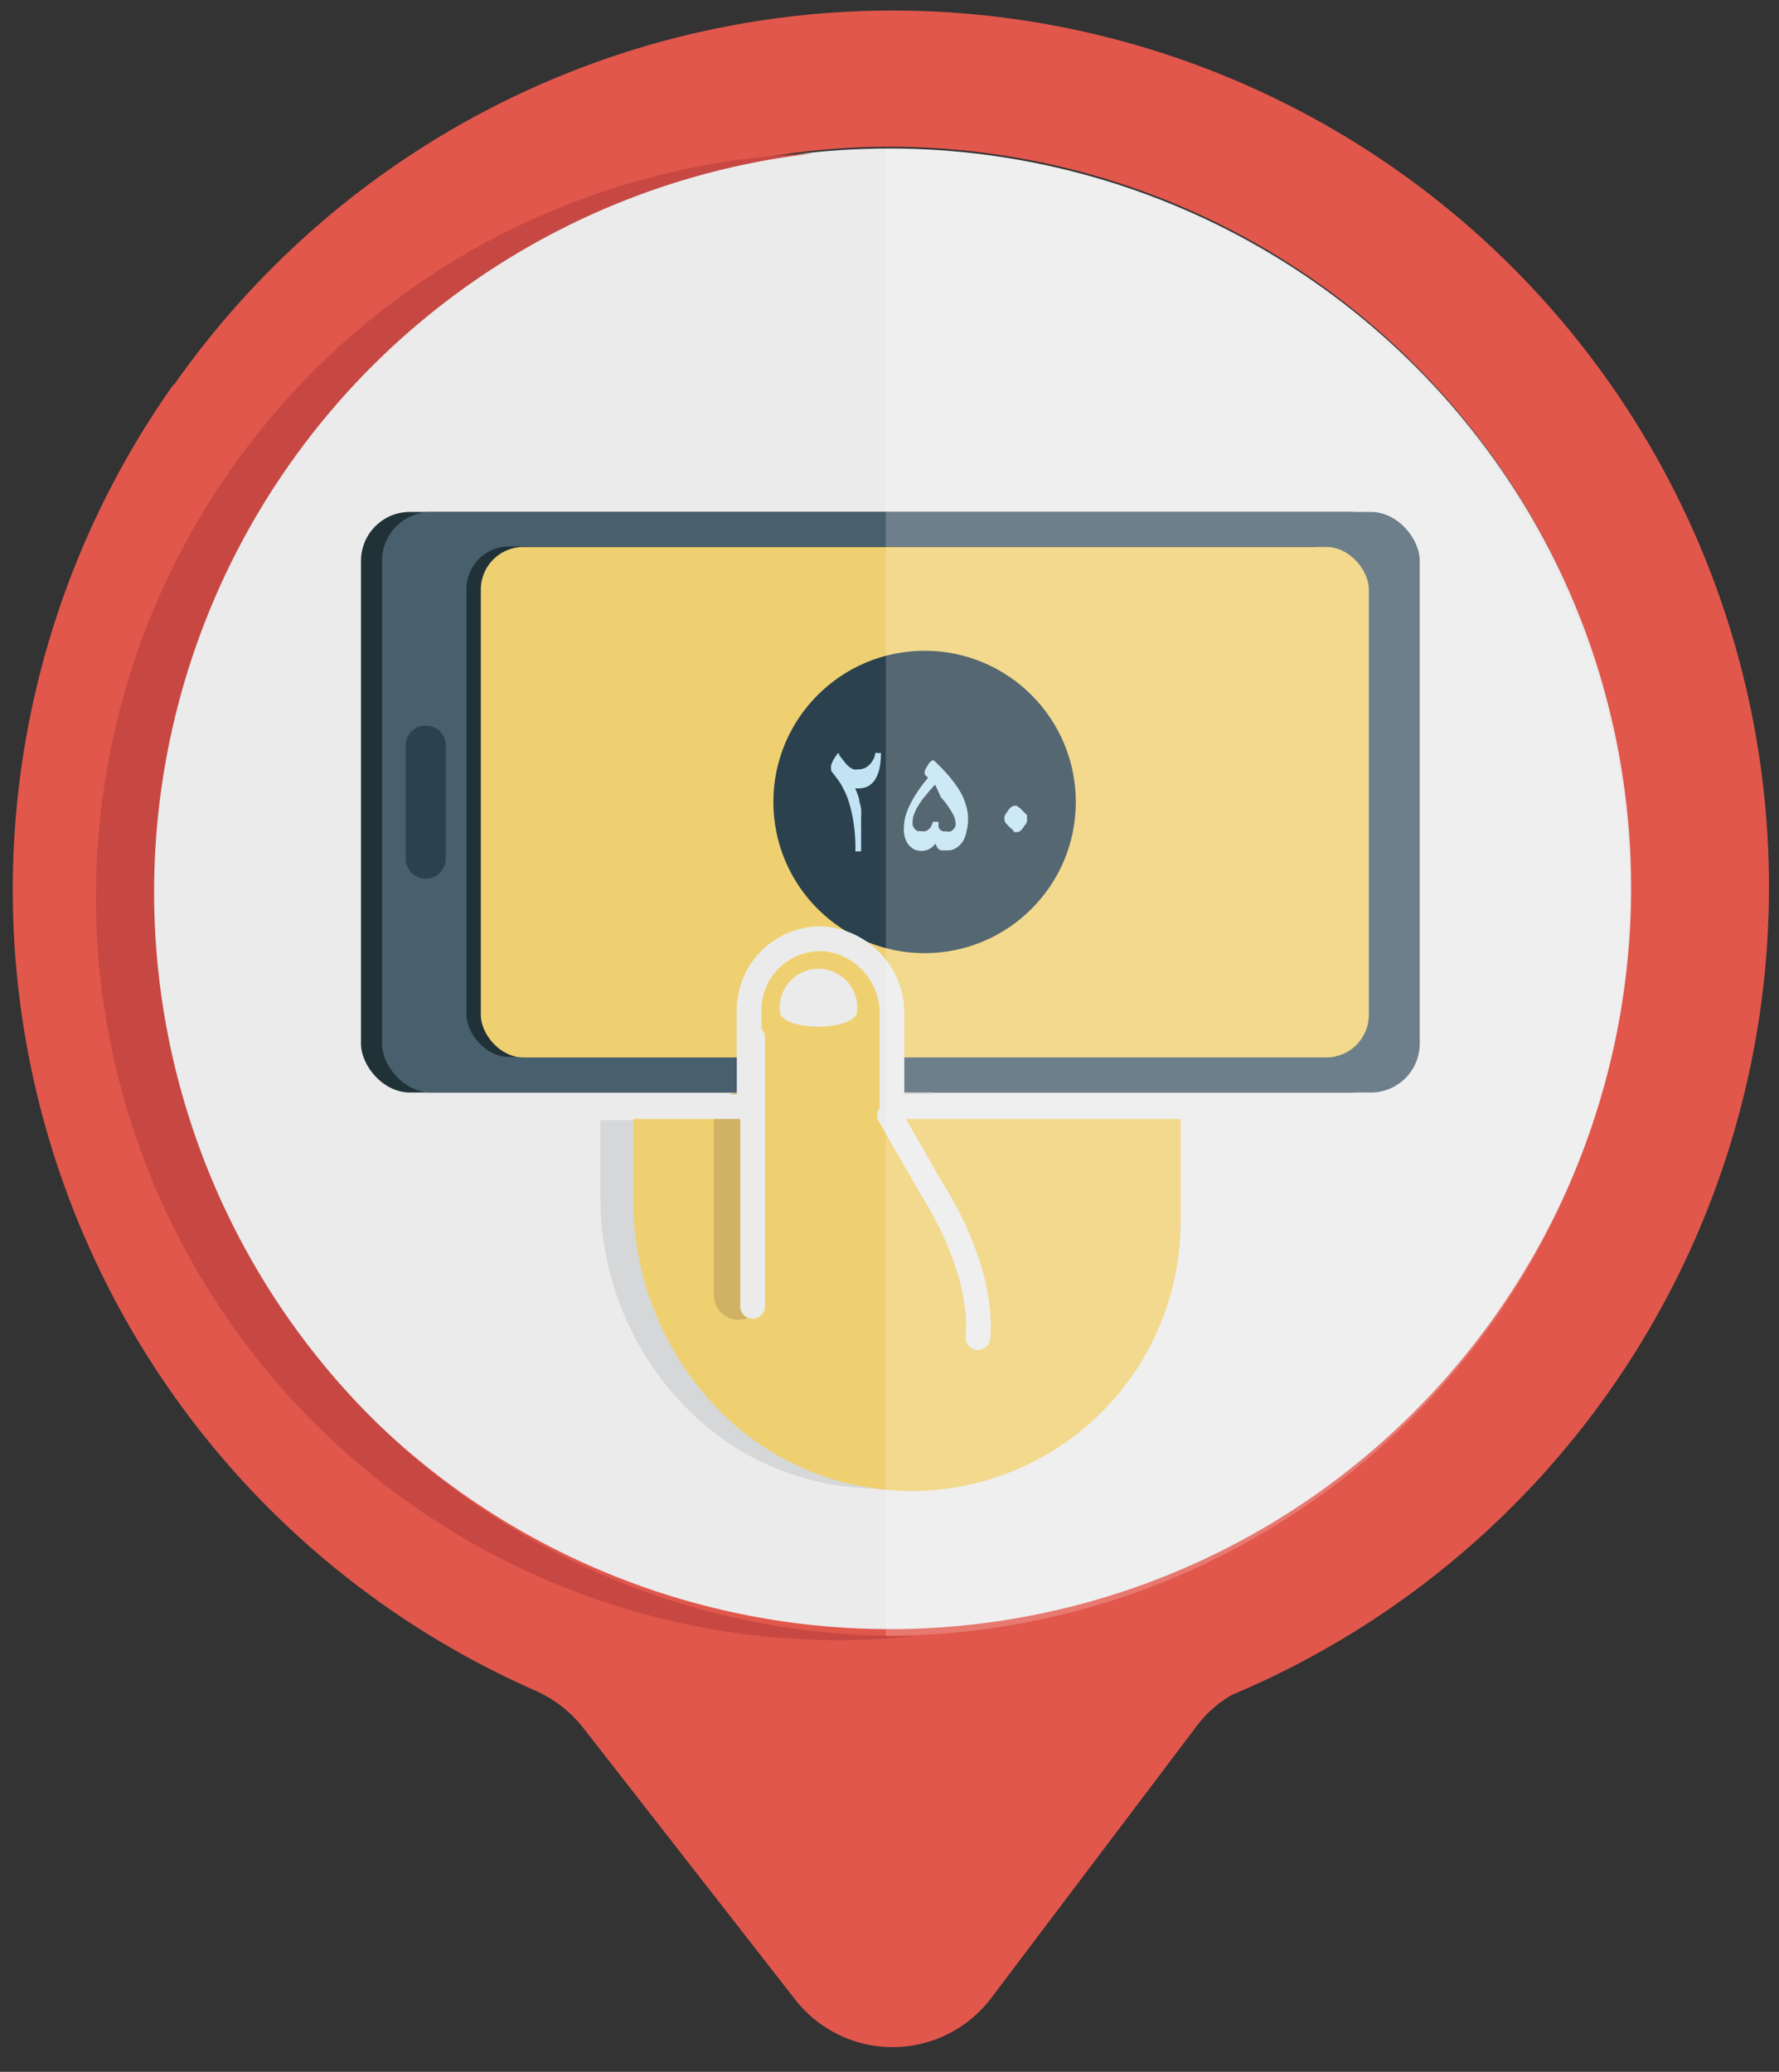
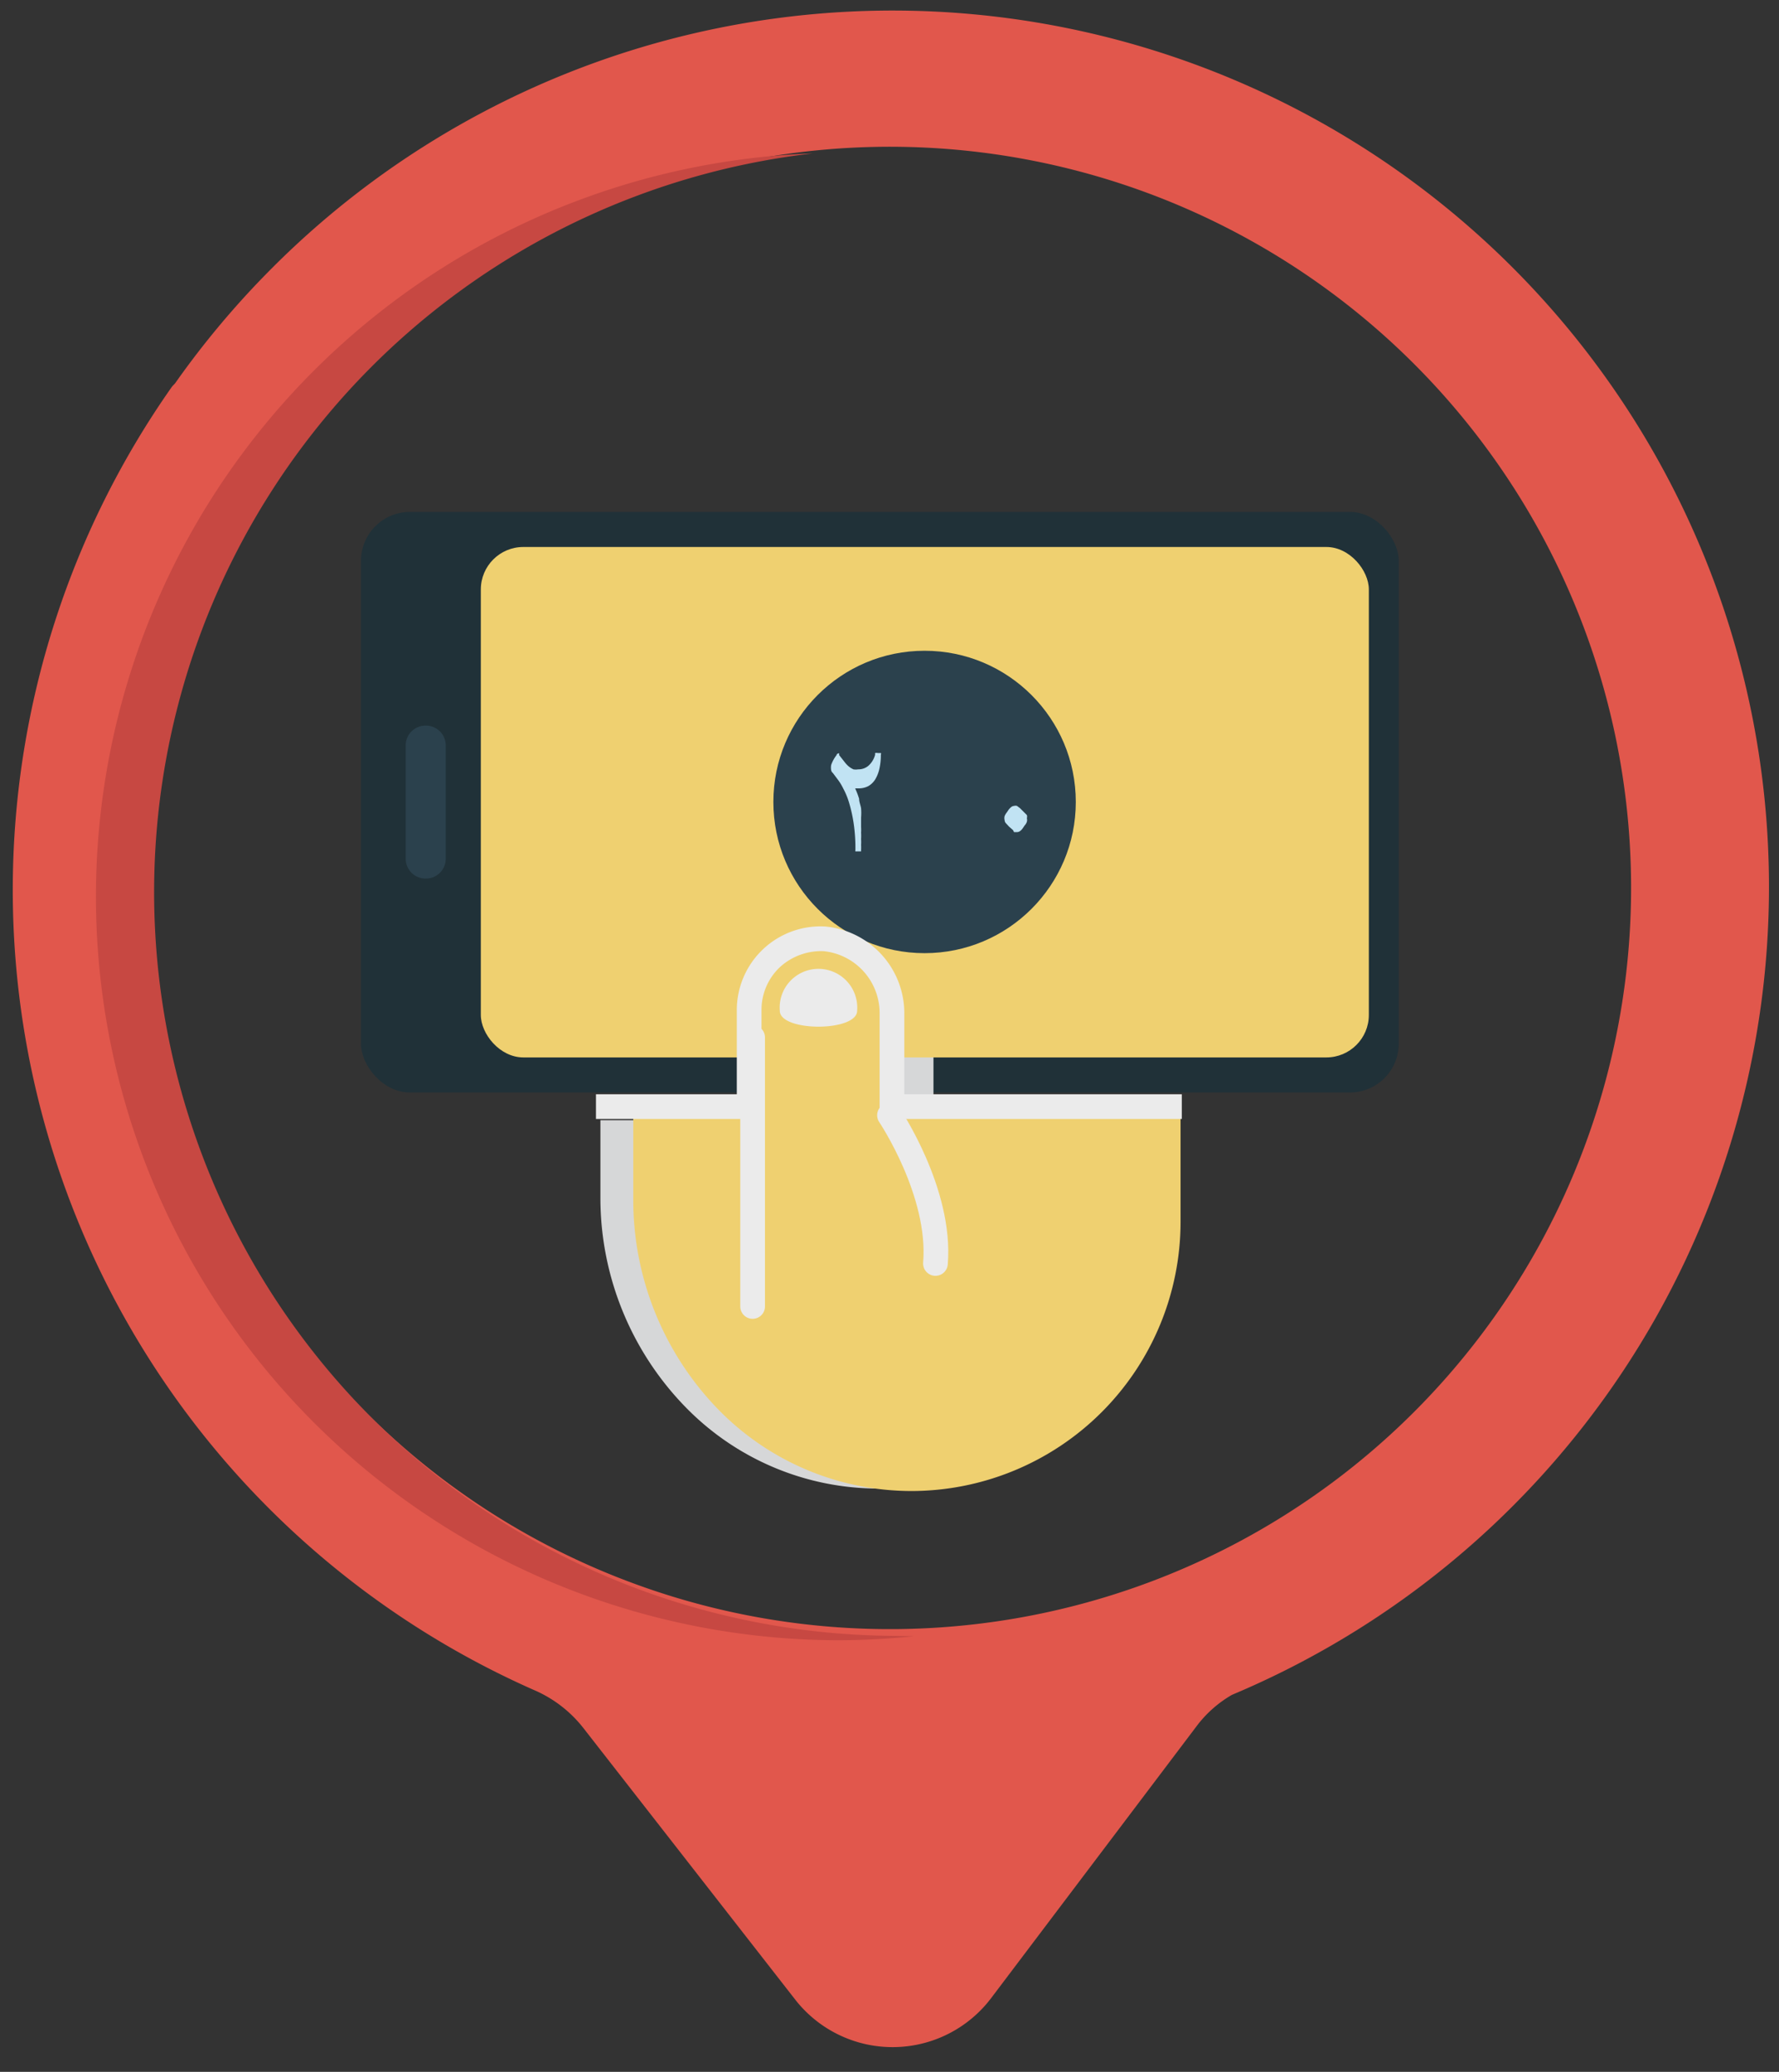
<svg xmlns="http://www.w3.org/2000/svg" id="Layer_2" data-name="Layer 2" viewBox="0 0 72 83.86">
  <rect x="0" y="0" width="72" height="83.86" fill="#333333" stroke="none" />
  <defs>
    <style>.cls-1{fill:#ebebeb;}.cls-2{fill:#e1574c;}.cls-3{fill:#c74842;}.cls-4{fill:#203138;}.cls-5{fill:#d6d7d8;}.cls-6{fill:#485f6d;}.cls-11,.cls-7{fill:#efd070;}.cls-8{fill:#2b414d;}.cls-9{fill:#c1e3f3;}.cls-10{fill:none;stroke:#cfb263;stroke-width:2px;}.cls-10,.cls-11{stroke-linecap:round;stroke-miterlimit:10;}.cls-11{stroke:#ebebeb;}.cls-12{fill:#fff;opacity:0.2;}</style>
  </defs>
  <title>ebanking</title>
-   <circle class="cls-1" cx="35.99" cy="36.11" r="30.1" />
  <path class="cls-2" d="M11,10.86a35.55,35.55,0,0,0-3.91,4.65c-.05.06-.11.11-.15.17A35.41,35.41,0,0,0,21.6,68.4a5.08,5.08,0,0,1,2,1.53l8.58,11a5,5,0,0,0,7.93-.05l8.31-11a4.76,4.76,0,0,1,1.44-1.28A35.47,35.47,0,1,0,11,10.86ZM57.25,57.13a30,30,0,1,1,0-42.38A30,30,0,0,1,57.25,57.13Z" />
  <path class="cls-3" d="M36,66.21a30.1,30.1,0,0,1-3.11-60,30.1,30.1,0,0,0,1,60.18c1.05,0,2.08-.06,3.1-.16Z" />
  <rect class="cls-4" x="14.61" y="20.71" width="42" height="23.5" rx="1.98" ry="1.98" transform="translate(71.22 64.93) rotate(180)" />
  <path class="cls-5" d="M41.63,44.84H37.78V41.1a3,3,0,0,0-2.73-3.05,2.9,2.9,0,0,0-3,2.89v4.4H24.3v3.15a12.13,12.13,0,0,0,3.55,8.57h0a10.89,10.89,0,0,0,7.7,3.19h0A10.9,10.9,0,0,0,46.45,49.36V44.84Z" />
-   <rect class="cls-6" x="15.46" y="20.71" width="42" height="23.5" rx="1.98" ry="1.98" transform="translate(72.92 64.93) rotate(180)" />
  <rect class="cls-4" x="18.89" y="22.12" width="35.94" height="20.66" rx="1.72" ry="1.72" transform="translate(73.71 64.9) rotate(180)" />
  <rect class="cls-7" x="19.45" y="22.13" width="35.94" height="20.66" rx="1.72" ry="1.72" transform="translate(74.85 64.93) rotate(180)" />
  <path class="cls-8" d="M16.42,34.77V30.16a.8.8,0,0,1,.81-.79h0a.8.8,0,0,1,.81.79v4.61a.8.8,0,0,1-.81.79h0A.8.8,0,0,1,16.42,34.77Z" />
  <circle class="cls-8" cx="37.42" cy="32.46" r="6.12" />
  <path class="cls-9" d="M35.42,30.54a.09.09,0,0,1,0-.06.23.23,0,0,1,.11,0l.12,0a.05.05,0,0,1,0,.06,2.52,2.52,0,0,1-.06.58,1.43,1.43,0,0,1-.17.43.8.8,0,0,1-.28.27.83.83,0,0,1-.39.09h-.06l-.08,0a3.22,3.22,0,0,1,.16.42c0,.13.06.26.08.39a2.33,2.33,0,0,1,0,.37c0,.13,0,.26,0,.39a1.7,1.7,0,0,1,0,.22,2.28,2.28,0,0,1,0,.26,2,2,0,0,1,0,.24,1.93,1.93,0,0,1,0,.2s0,0,0,.06h-.12s-.09,0-.11,0a.07.07,0,0,1,0-.05,6.91,6.91,0,0,0-.07-1.08,6,6,0,0,0-.18-.82,3,3,0,0,0-.24-.59,2.21,2.21,0,0,0-.24-.39l-.18-.24a.2.2,0,0,1-.07-.11.6.6,0,0,1,0-.22,1.47,1.47,0,0,1,.1-.22,1.4,1.4,0,0,1,.12-.18c0-.05.07-.07.1-.07a0,0,0,0,1,0,0,.18.18,0,0,1,0,.07l.22.28a1.11,1.11,0,0,0,.18.19.87.87,0,0,0,.18.11.58.58,0,0,0,.19,0,.62.62,0,0,0,.41-.14A.9.9,0,0,0,35.42,30.54Z" />
-   <path class="cls-9" d="M37.85,34.15a.67.67,0,0,1-.59.29.68.68,0,0,1-.28-.07.91.91,0,0,1-.21-.18.87.87,0,0,1-.14-.27,1.14,1.14,0,0,1-.05-.33,2.63,2.63,0,0,1,.05-.49,2.67,2.67,0,0,1,.18-.49,4.14,4.14,0,0,1,.3-.53,6.69,6.69,0,0,1,.45-.6l-.13-.13a.08.08,0,0,1,0,0,.43.43,0,0,1,0,0,.37.37,0,0,1,0-.15.69.69,0,0,1,.1-.19.64.64,0,0,1,.11-.16l.08-.07.07,0,.06.05a7.31,7.31,0,0,1,.62.66,4.74,4.74,0,0,1,.42.6,2.49,2.49,0,0,1,.22.56,1.79,1.79,0,0,1,.07.51,1.89,1.89,0,0,1-.06.47A1.35,1.35,0,0,1,39,34a.87.87,0,0,1-.27.3.61.61,0,0,1-.37.12l-.15,0-.13,0a.41.41,0,0,1-.11-.07.21.21,0,0,1-.06-.1Zm0-2.39a4.64,4.64,0,0,0-.37.42,2.46,2.46,0,0,0-.29.39,1.67,1.67,0,0,0-.18.35.72.72,0,0,0-.07.3.58.58,0,0,0,0,.19.64.64,0,0,0,.08.14.47.47,0,0,0,.12.09l.15,0a.48.48,0,0,0,.18,0,.38.38,0,0,0,.13-.09.27.27,0,0,0,.09-.12.87.87,0,0,0,.07-.17s0,0,0,0l.09,0c.09,0,.14,0,.14.06a.61.61,0,0,0,0,.17.41.41,0,0,0,.07.11l.11.05.13,0a.33.33,0,0,0,.17,0,.27.27,0,0,0,.12-.09.32.32,0,0,0,.08-.12.4.4,0,0,0,0-.15.71.71,0,0,0-.08-.29,2.31,2.31,0,0,0-.21-.35,3.1,3.1,0,0,0-.3-.38Z" />
  <path class="cls-9" d="M41.45,32.88l.11.11a.24.24,0,0,1,0,.13.27.27,0,0,1,0,.14.38.38,0,0,1-.09.15l-.06.09c-.08.12-.16.18-.25.18l-.12,0L41,33.6l-.16-.14-.12-.13a.19.19,0,0,1-.06-.13.33.33,0,0,1,0-.17.6.6,0,0,1,.09-.15l.06-.09a.65.65,0,0,1,.11-.12.21.21,0,0,1,.12-.05.21.21,0,0,1,.12,0l.12.09Z" />
  <path class="cls-7" d="M43,44.94H36.28V41.2a3,3,0,0,0-2.73-3.05,2.89,2.89,0,0,0-3,2.89v3.9H25.63v3.65a12.15,12.15,0,0,0,3.55,8.57h0a10.93,10.93,0,0,0,7.7,3.19h0A10.9,10.9,0,0,0,47.78,49.46V44.94Z" />
-   <line class="cls-10" x1="29.89" y1="45.22" x2="29.89" y2="52.42" />
  <line class="cls-11" x1="30.46" y1="41.99" x2="30.46" y2="52.88" />
-   <path class="cls-11" d="M36,45.14l1.72,3s2.1,3.12,1.86,6" />
+   <path class="cls-11" d="M36,45.14s2.1,3.12,1.86,6" />
  <path class="cls-1" d="M34.69,40.91a1.57,1.57,0,1,0-3.13,0C31.56,41.77,34.69,41.77,34.69,40.91Z" />
  <path class="cls-1" d="M47.83,45.29H35.6V41.05a2.52,2.52,0,0,0-2.26-2.55,2.47,2.47,0,0,0-1.78.65,2.37,2.37,0,0,0-.74,1.74v4.4h-6.7v-1h5.7v-3.4a3.39,3.39,0,0,1,3.57-3.39,3.53,3.53,0,0,1,3.21,3.55v3.24H47.83Z" />
-   <path class="cls-12" d="M35.85,66.21a30.1,30.1,0,1,0,0-60.2Z" />
</svg>